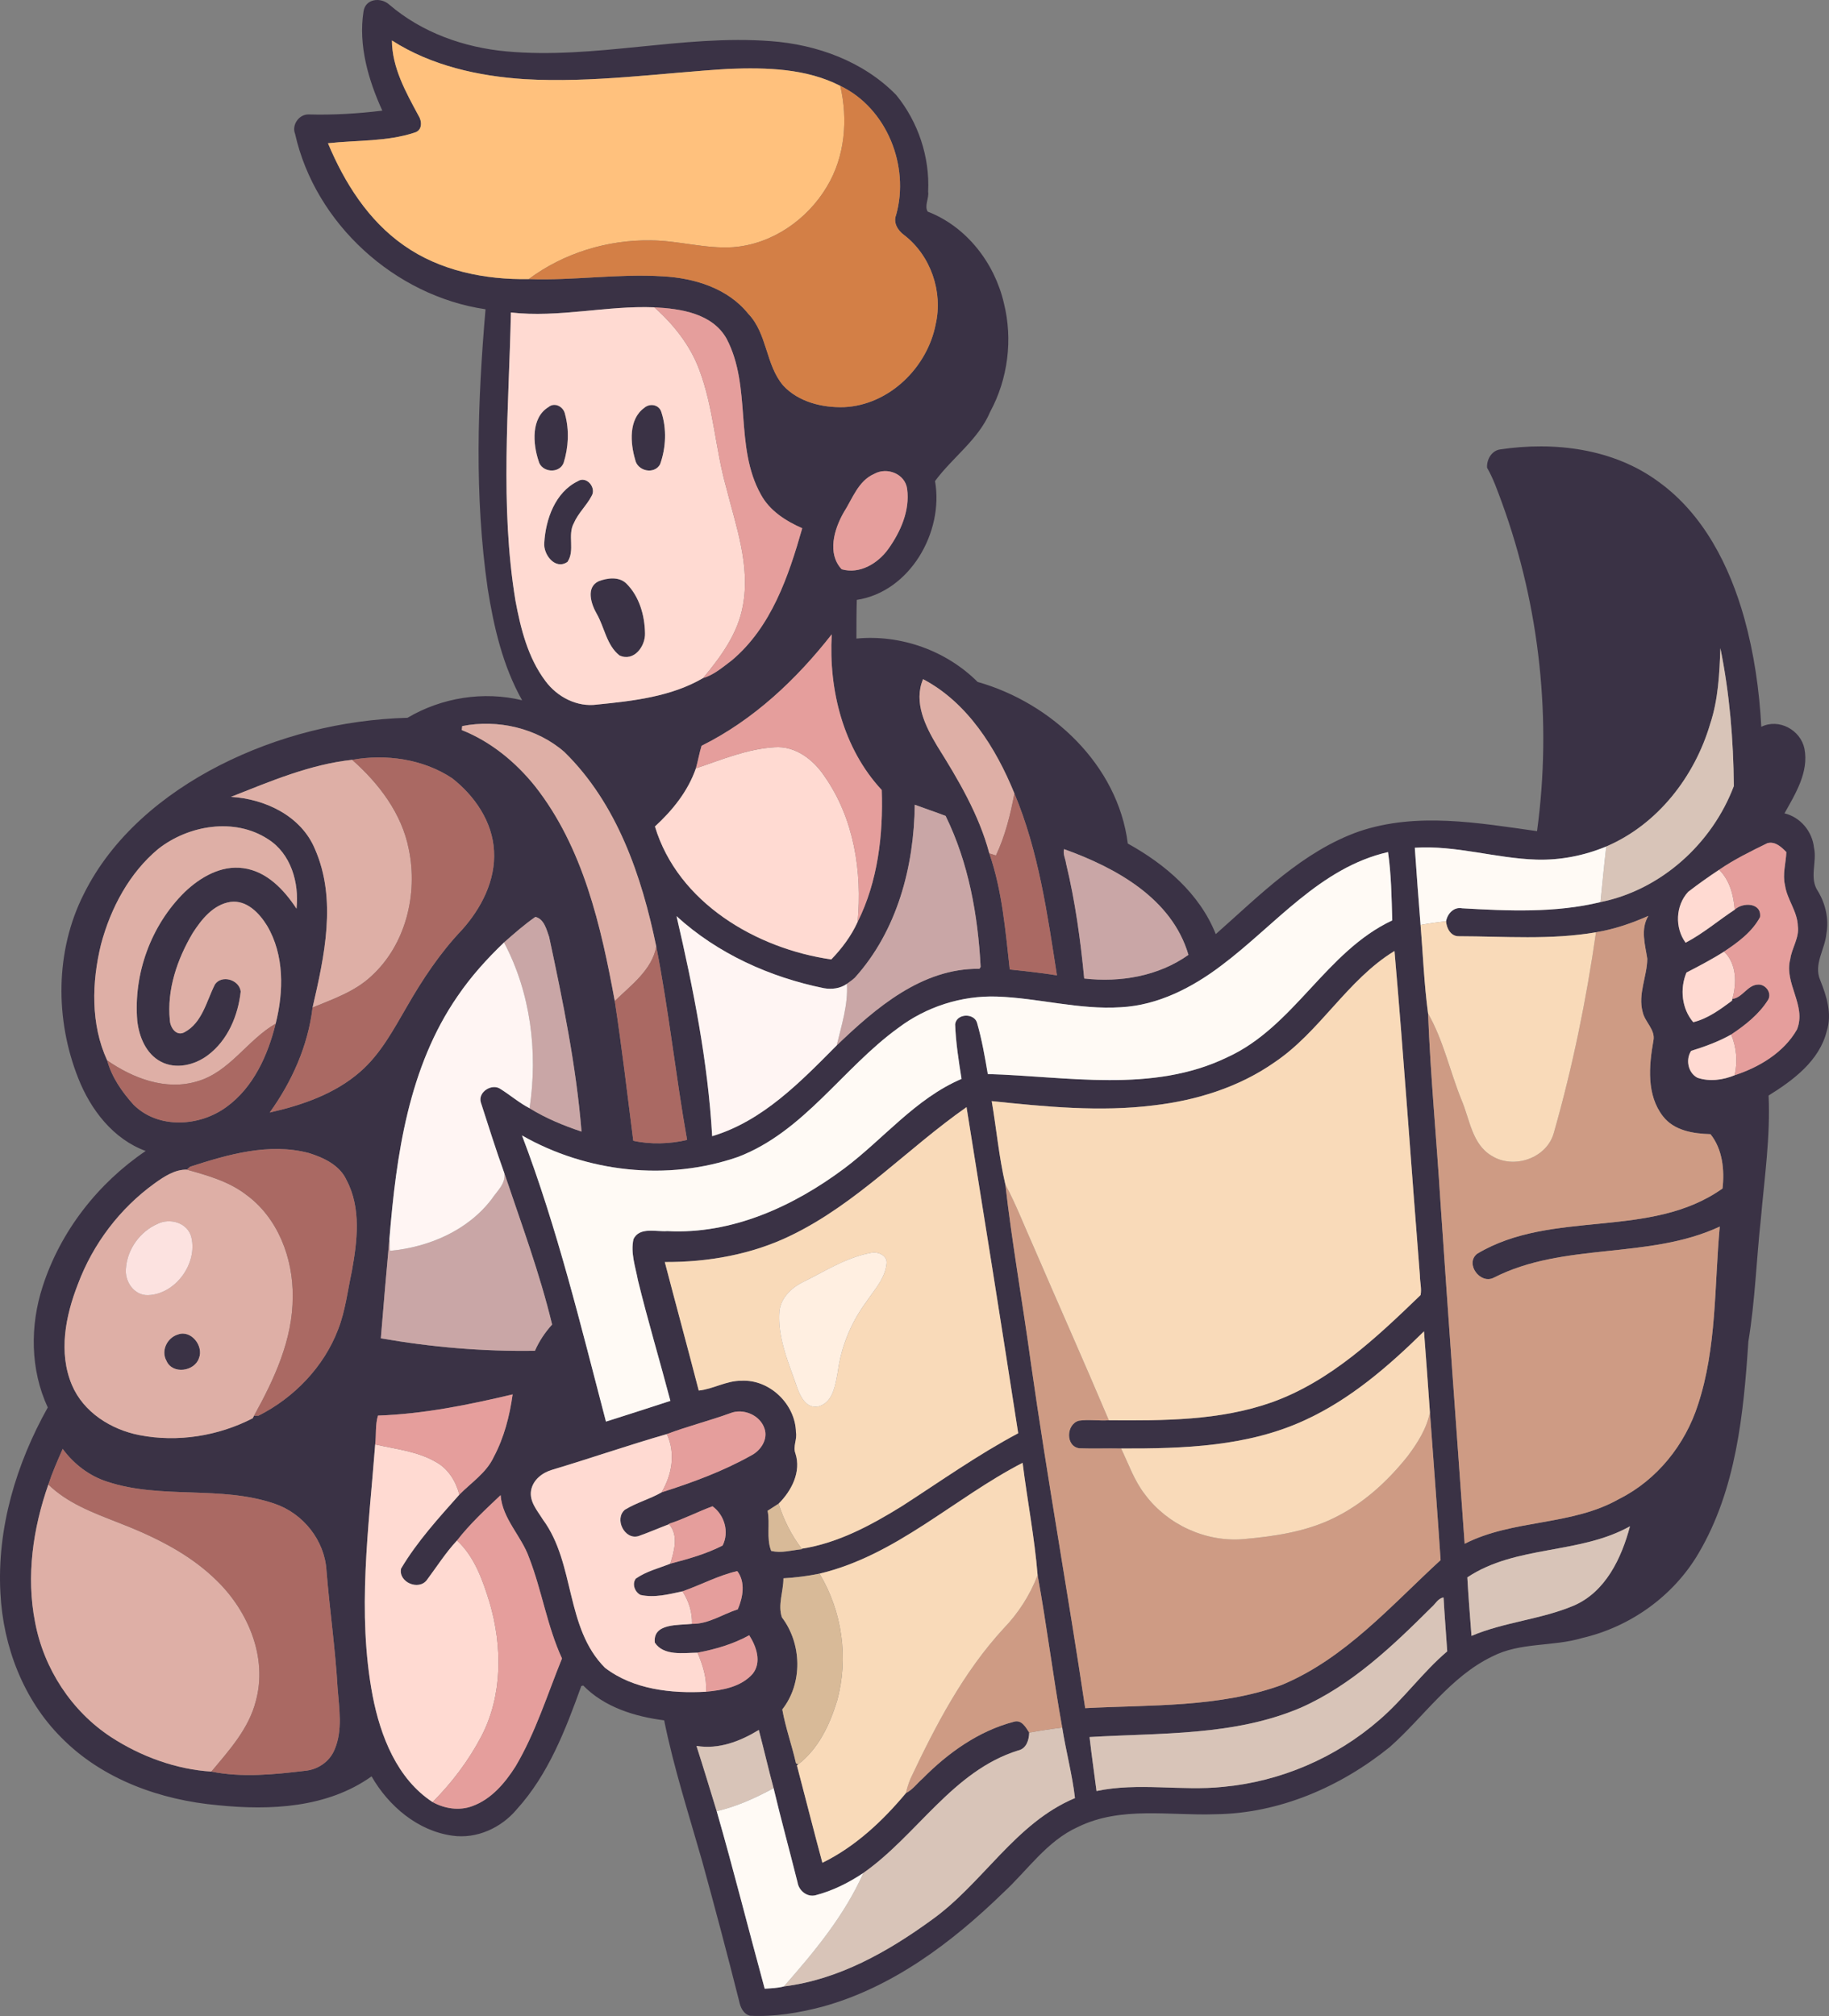
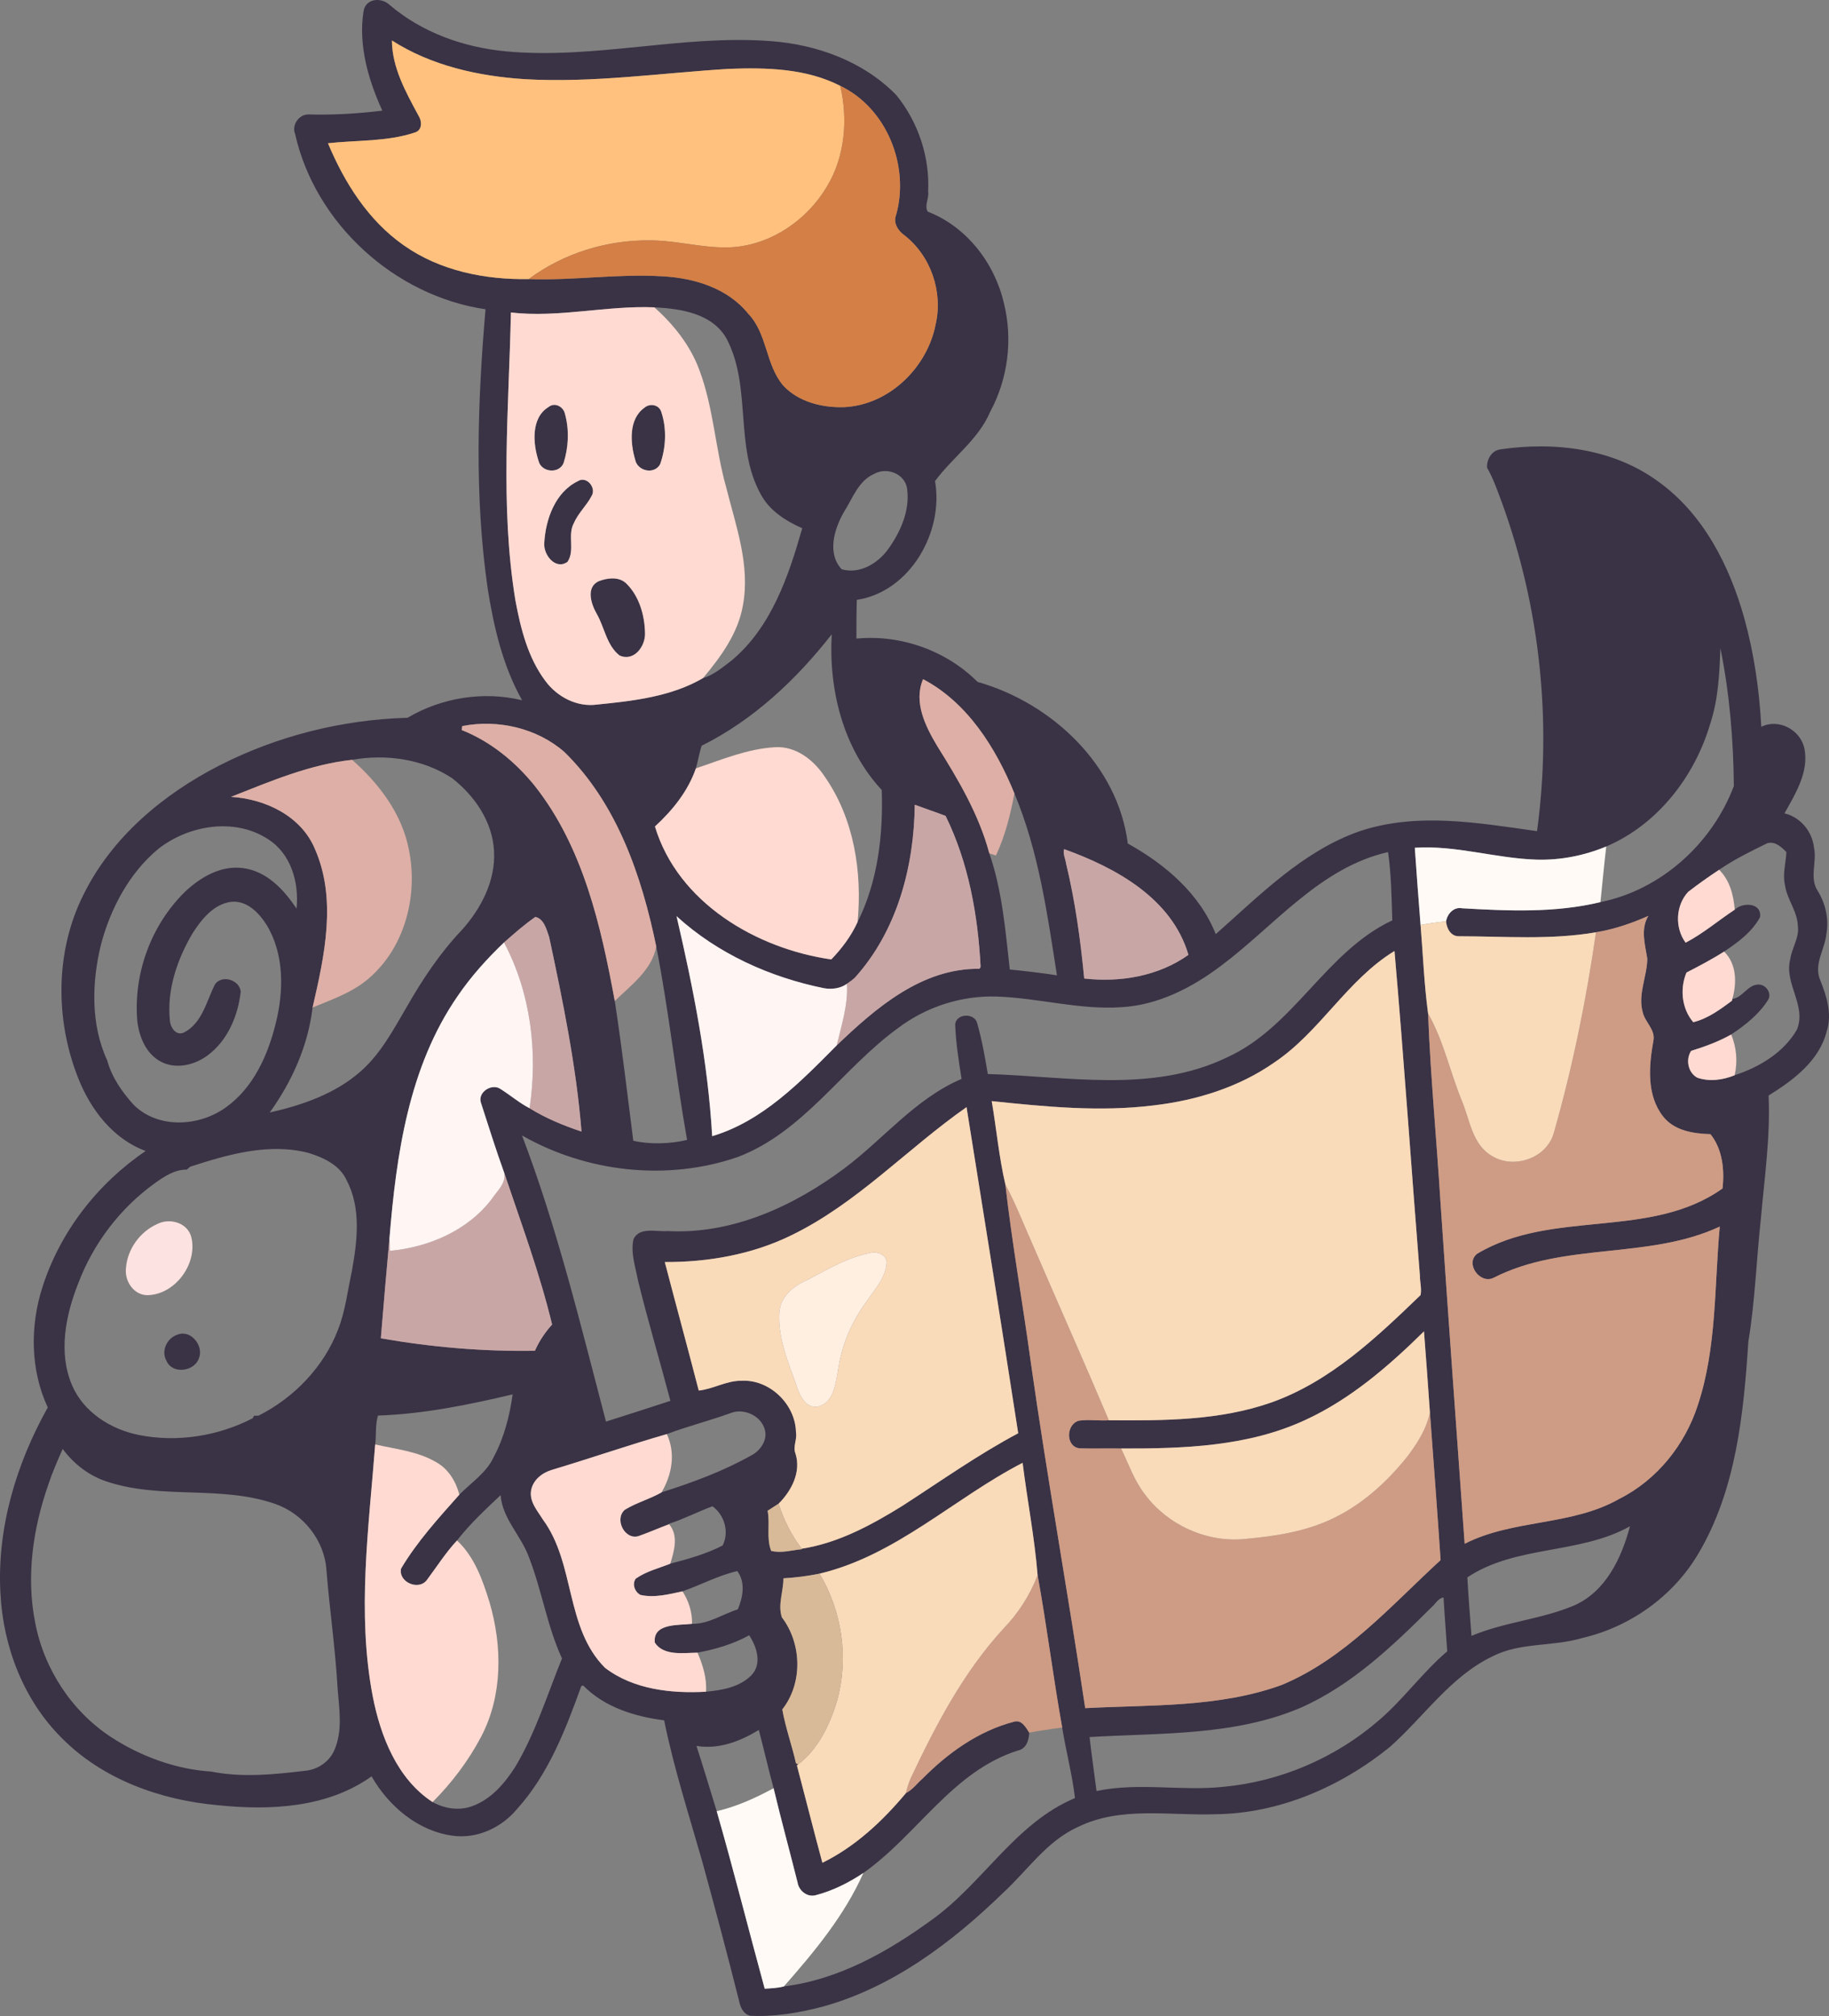
<svg xmlns="http://www.w3.org/2000/svg" width="591.905" height="652.273" viewBox="0 0 443.929 489.205">
  <rect x="0" y="0" width="443.929" height="489.205" fill="#808080" stroke="none" />
  <g fill="#3a3245">
    <path d="M88.225 2.821c.44-3.18 4.21-3.57 6.28-1.68 7.91 6.78 18.12 10.39 28.41 11.33 21.45 1.98 42.71-4.12 64.16-2.49 11.2.82 22.5 4.92 30.45 13.07 5.33 6.53 8.17 15.04 7.75 23.46.26 1.59-.97 3.43-.11 4.84 9.45 3.65 16.25 12.49 18.5 22.23 2.2 8.81.98 18.38-3.34 26.36-2.85 6.76-9.13 11.03-13.38 16.8 2.18 12.35-6.07 26.86-18.99 28.83-.09 3.13-.09 6.26-.09 9.39 10.74-1.03 21.78 2.89 29.42 10.52 17.95 5.08 34.05 20.16 36.45 39.22 9.05 5 17.44 12.14 21.35 21.98 10.68-9.42 21.07-20.09 34.8-24.93 13.99-4.73 28.95-2.06 43.18-.06 3.64-26.74.71-54.35-8.52-79.71-1.08-2.88-2.06-5.81-3.61-8.48-.13-1.94 1.07-4.1 3.1-4.43 13.17-1.98 27.56-.25 38.51 7.83 10.92 7.86 17.27 20.43 20.82 33.11 2.38 8.59 3.66 17.46 4.13 26.36 4.28-2.11 9.52.76 10.47 5.29 1.11 5.7-2.18 10.95-4.84 15.71 3.88.93 6.73 4.39 7.16 8.32.78 3.5-1.23 7.41.98 10.61 1.83 3.06 2.67 6.71 2.04 10.25-.34 3.8-3.17 7.43-1.51 11.3 1.56 3.89 2.93 8.17 1.59 12.36-1.79 7.23-8.16 11.93-14.12 15.64.46 9.99-1 19.93-1.87 29.87-1.09 9.94-1.4 19.96-3.04 29.84-1.16 17.56-2.96 35.9-12.09 51.37-6.07 10.36-16.54 17.84-28.21 20.55-7.15 2.15-15.03.99-21.81 4.46-10.23 4.91-16.64 14.69-24.94 22.02-11.92 9.64-26.82 16.12-42.3 16.29-11.11.4-22.94-2.02-33.35 3.08-7.56 3.4-12.22 10.49-18.14 15.95-12.48 12.12-26.96 23.04-43.99 27.7-5.68 1.48-11.59 2.47-17.47 2.17-1.67-.44-2.37-2.1-2.67-3.62-2.87-11.37-5.87-22.7-8.99-34-3.22-11.31-6.86-22.52-9.19-34.06-7.13-.92-14.5-3.18-19.64-8.45l-.47.11c-3.82 10.6-7.99 21.47-15.68 29.94-3.76 4.5-9.73 7.23-15.62 6.38-8.42-1.16-15.48-7.19-19.61-14.39-10.74 7.66-24.62 8.31-37.3 7-13.92-1.24-28-6.26-37.96-16.37-9.23-9.21-14.16-22.12-14.82-35.03-.88-15.78 3.83-31.45 11.49-45.12-4.26-9.16-4.34-19.85-1.24-29.36 4.3-13.36 13.41-25.04 25.01-32.88-7.91-2.89-13.37-10.03-16.37-17.65-5.65-14.21-5.63-30.89 1.32-44.65 6.87-13.89 19.31-24.27 32.92-31.24 14.11-7.2 29.85-11.13 45.68-11.58 8.29-4.9 18.43-6.52 27.81-4.25-4.68-8.31-6.86-17.73-8.35-27.07-3.25-22.46-2.47-45.28-.53-67.81-22.02-3.24-41.33-20.76-46.22-42.55-.87-2.16.91-4.74 3.22-4.73 5.99.17 12-.19 17.95-.92-3.39-7.42-5.84-15.85-4.57-24.03m13.33 25.2c.91 1.39.99 3.63-.94 4.16-6.75 2.23-14.01 1.8-21.01 2.58 3.99 9.56 9.78 18.75 18.4 24.77 8.75 6.19 19.77 8.39 30.33 8.19 10.85.4 21.69-1.35 32.55-.66 7.66.41 15.77 2.89 20.73 9.08 4.66 4.86 4.18 12.38 8.49 17.43 3.72 4 9.5 5.4 14.79 5.23 10.9-.51 20.19-9.61 22.21-20.12 1.82-7.89-1.22-16.71-7.67-21.65-1.51-1.1-2.69-2.97-1.93-4.87 3.33-11.88-2.26-25.92-13.56-31.33-8.31-4.25-17.92-4.46-27.04-4.12-16.52 1-33.01 3.46-49.59 2.5-11.21-.73-22.63-3.26-32.19-9.39.04 6.61 3.38 12.54 6.43 18.2m22.45 47.81c-.49 23.28-2.7 46.78 1.1 69.91 1.27 6.81 3.02 13.83 7.24 19.47 2.85 3.89 7.7 6.45 12.59 5.76 8.76-.87 18.02-1.92 25.72-6.43 2.63-.76 4.8-2.67 6.97-4.3 9.59-8.06 13.77-20.39 17.09-32.05-4-1.77-7.93-4.25-10.06-8.23-6.46-11.62-2.15-26.03-8.28-37.73-3.44-6.19-11.15-7.33-17.55-7.65-11.64-.47-23.19 2.58-34.82 1.25m88.19 39.16c-3.9 1.69-5.28 6.03-7.41 9.35-2.32 4.05-4.08 9.97-.5 13.8 4.38 1.26 8.78-1.41 11.29-4.88 3-4.18 5.32-9.4 4.6-14.63-.49-3.66-4.9-5.37-7.98-3.64m-41.91 65.98c-.56 1.8-.86 3.67-1.38 5.48-1.92 5.55-5.67 10.19-9.94 14.11 5.59 18.5 24.62 29.66 42.8 32.26 2.58-2.67 4.85-5.7 6.39-9.09 4.92-9.84 6.23-21.15 5.86-32.02-9.36-10.07-12.91-24.29-12.14-37.78-8.6 10.98-19.02 20.8-31.59 27.04m244.81-5.33c-3.77 12.82-12.77 24.45-25.23 29.77-5.34 2.22-11.14 3.36-16.92 3.19-9.91-.3-19.58-3.54-29.55-2.88.42 6.25.91 12.49 1.4 18.74.59 7.16.86 14.35 1.82 21.47.59 15.25 2.07 30.51 3.01 45.76 1.88 27.65 3.88 55.29 5.87 82.93 11.78-6.01 25.94-4.29 37.5-10.88 9.17-4.59 16-13.13 19.12-22.83 4.6-13.94 3.97-28.81 5.3-43.26-17.34 8.08-37.79 3.67-54.91 12.43-3.26 1.62-7-3.46-3.97-5.84 18.21-10.9 42.01-3.37 59.55-15.84.51-4.46.01-9.55-2.93-13.18-4.16-.12-8.81-.83-11.53-4.34-4.02-5.17-3.41-12.26-2.32-18.32.56-2.68-2.09-4.54-2.61-7.01-1.18-4.34 1.07-8.56 1.13-12.89-.53-3.45-1.7-7.17.26-10.41-4.07 1.81-8.31 3.25-12.71 3.98-10.99 1.9-22.19.98-33.28.96-1.97.04-2.98-1.92-3.11-3.62.32-1.84 1.87-3.56 3.91-3.16 11.18.64 22.58 1.16 33.56-1.5 14.76-2.98 27.13-14.25 32.38-28.17-.11-11.22-1.03-22.45-3.27-33.45-.22 6.13-.51 12.43-2.47 18.35m-191.05-10.83c-2.37 5.59.58 11.46 3.44 16.24 5.12 8.17 10.13 16.63 12.64 26.03 3.13 9.06 3.91 18.74 4.96 28.18 3.82.4 7.65.82 11.45 1.42-2.32-14.89-4.45-30.13-10.32-44.14-4.48-11-11.37-22.05-22.17-27.73m-111.86 11.38c-.03.25-.08.73-.11.97 7.02 2.78 13.04 7.73 17.75 13.58 11.73 14.89 16.03 33.92 19.39 52.17 1.73 11.27 3.05 22.6 4.49 33.91 4.08.93 8.97.78 13.06-.2-2.77-15.6-4.43-31.38-7.48-46.93-3.53-17.12-9.51-34.67-22.27-47.18-6.67-5.85-16.18-8.01-24.83-6.32m-26.72 8.19c-10.26 1.11-19.89 5.24-29.41 8.99 8.31.49 17.05 4.63 20.39 12.67 5.36 12.24 2.3 25.98-.58 38.45-1.1 9.26-4.99 17.95-10.4 25.48 7.85-1.78 15.82-4.51 21.97-9.9 4.95-4.31 8.05-10.19 11.31-15.78 3.81-6.64 8.08-13.08 13.37-18.63 4.67-5.21 8.2-11.98 7.79-19.14-.35-7.1-4.69-13.39-10.15-17.66-7.05-4.68-16.05-5.94-24.29-4.48m136.56 10.9c-.16 15.02-4.28 30.59-14.52 41.95-.6.57-1.28 1.03-1.95 1.51-1.61 1.15-3.68 1.39-5.58 1.06-13.13-2.67-25.81-8.39-35.77-17.48 4.08 17.57 7.62 35.35 8.65 53.39 12.27-3.66 21.46-13.2 30.23-22.03 9.51-9.11 20.66-18.75 34.65-18.59l.28-.47c-.66-12.56-2.92-25.26-8.5-36.63-2.48-.95-5.01-1.78-7.49-2.71m-183.6 10.71c-7.04 5.85-11.54 14.34-13.89 23.1-2.28 9.2-2.56 19.52 1.48 28.23 1.09 4.07 3.62 7.68 6.42 10.78 6.02 5.95 16.03 5.3 22.54.51 6.54-4.73 10.06-12.58 11.93-20.21 1.97-7.79 2.13-16.67-2.09-23.78-1.89-3.06-4.93-6.27-8.87-5.76-4.18.64-7.03 4.23-9.18 7.57-3.75 6.33-6.29 13.73-5.54 21.16.1 1.75 1.55 3.98 3.57 2.89 4.31-2.31 5.33-7.57 7.38-11.61 1.68-2.41 5.91-1.12 6.25 1.73-.64 5.86-3.14 11.84-7.97 15.46-3.18 2.4-7.74 3.51-11.41 1.57-3.62-1.9-5.29-6.05-5.73-9.92-.95-11.41 3.33-23.19 11.51-31.23 3.76-3.59 8.82-6.57 14.21-5.81 5.71.75 9.92 5.25 12.93 9.83.68-6.28-1.35-13.38-6.94-16.88-8.1-5.28-19.25-3.39-26.6 2.37m378.84 5.07c-2.57 1.7-5.09 3.48-7.53 5.37-3.05 3.31-3.27 8.7-.61 12.33 4.26-2.23 7.93-5.38 11.93-8.02 1.95-1.86 6.57-1.71 6.14 1.8-1.93 3.62-5.38 6.14-8.73 8.37-2.94 1.88-6.04 3.49-9.13 5.09-1.65 3.91-1.16 8.79 1.65 12.05 3.52-.86 6.51-3.07 9.38-5.2l.11-.45c2.47-.27 3.68-3.44 6.28-3.48 1.78-.09 3.35 2.02 2.41 3.67-2.2 3.53-5.54 6.16-8.97 8.44-3.07 1.74-6.38 2.93-9.73 3.98-1.39 2.11-.76 5.31 1.52 6.52 2.94 1 6.21.56 9.04-.61 5.95-1.93 11.94-5.51 15.12-11.08 2.4-5.84-3.19-11.21-1.62-17.09.37-2.74 2.24-5.18 1.84-8.03-.1-3.58-2.63-6.44-3.12-9.92-.64-2.68.23-5.36.33-8.03-1.2-1.23-2.72-2.68-4.61-2.16-4 1.96-8.02 3.92-11.7 6.45m-158.52-1.55c2.22 9.18 3.51 18.55 4.41 27.94 8.74 1.01 18.04-.57 25.3-5.74-4.01-13.71-17.64-21.15-30.19-25.66-.33 1.16.33 2.31.48 3.46m37.76 24.74c-7.08 5.38-15.43 9.7-24.46 10.17-10.13.66-20.01-2.25-30.09-2.59-8.56-.29-17.17 2.48-23.99 7.65-13.46 9.76-22.85 25.15-38.83 31.26-17.15 5.95-36.74 3.76-52.44-5.21 8.6 22.58 14.26 46.11 20.38 69.44 5.22-1.65 10.43-3.33 15.64-5.03-2.57-9.77-5.48-19.46-7.88-29.28-.61-3.27-1.82-6.62-1.08-9.96 1.45-3.05 5.52-1.74 8.2-1.96 15.69.85 30.64-6 42.96-15.2 9.54-7.15 17.27-16.95 28.47-21.73-.7-4.39-1.39-8.79-1.56-13.24.32-2.73 4.81-2.82 5.37-.19 1.15 4.02 1.86 8.14 2.56 12.25 19.31.56 39.94 4.72 58.09-4.05 16.27-7.39 23.95-25.68 40.08-33.23-.16-5.47-.25-11.32-1.03-16.58-16.52 3.77-27.41 17.75-40.39 27.48m-174.17-5.55c-4.16 3.97-8.03 8.27-11.27 13.03-11.9 17.21-14.89 38.56-16.55 58.93-.73 8.02-1.43 16.06-2.08 24.1 12.34 2.16 24.87 3.23 37.4 3.03 1.03-2.35 2.45-4.47 4.17-6.37-3.01-12.49-7.5-24.56-11.59-36.72-2.05-5.68-3.85-11.45-5.71-17.19-.76-2.54 2.75-4.73 4.82-3.22 2.37 1.49 4.51 3.35 7.01 4.64 3.93 2.44 8.24 4.2 12.61 5.67-1.29-15.95-4.52-31.63-7.86-47.24-.63-1.79-1.23-4.37-3.34-4.86-2.69 1.86-5.15 4.04-7.61 6.2m216.13 2.07c-11.51 7.02-18.06 19.62-29.21 27.08-8.58 5.99-18.85 9.17-29.18 10.38-13.1 1.64-26.31.33-39.37-1.03 1.15 6.73 1.76 13.58 3.31 20.22 1.64 14.46 4.23 28.84 6.19 43.28 3.98 28 9.01 55.84 13.19 83.81 15.95-.85 32.49-.1 47.72-5.64 15.35-6.4 26.54-19.28 38.54-30.29-.79-11.96-1.72-23.9-2.59-35.85-.46-6.56-.93-13.11-1.44-19.66-8.52 8.38-17.74 16.39-28.69 21.45-13.95 6.53-29.7 7.02-44.82 6.98-3.38-.07-6.77.07-10.14-.05-3.43-.47-3.21-5.91-.07-6.71 2.4-.33 4.82.07 7.23-.09 13.25.09 26.88.11 39.53-4.35 14.25-5.09 25.45-15.73 36.13-26.03.31-1.55-.16-3.14-.16-4.7-2.1-26.26-3.88-52.57-6.17-78.8m-146.42 69c-9.51 4.65-20.16 6.53-30.69 6.48 2.71 10.4 5.55 20.77 8.24 31.19 3.44-.34 6.76-2.43 10.37-2.38 6.86-.37 13.11 5.71 13.23 12.52.32 1.71-.78 3.42-.14 5.09 1.46 4.49-.93 9.09-4.08 12.22-.67.43-2 1.29-2.67 1.72.66 3.21-.36 6.61.87 9.73 2.43.63 5.01-.17 7.47-.41l-.06-.11c8.82-1.36 16.86-5.71 24.37-10.36 9.31-6 18.41-12.47 28.18-17.66-4.09-26.4-8.29-52.77-12.54-79.14-14.4 10.07-26.58 23.37-42.55 31.11m-145.89-16.65l-.82.71c-2.88-.07-5.53 1.69-7.81 3.33-8.43 6.07-14.96 14.7-18.6 24.42-3.01 7.68-4.8 16.61-1.48 24.48 2.8 6.65 9.5 10.85 16.39 12.19 9.25 1.81 19.14.23 27.49-4.08l.32-.61 1.11-.03c8.64-4.37 15.86-11.84 19.32-20.95 1.76-4.52 2.3-9.38 3.32-14.09 1.31-7.26 2.32-15.29-1.27-22.09-1.64-3.64-5.54-5.48-9.16-6.6-9.63-2.55-19.62.34-28.81 3.32m45.59 60.39c-.69 2.21-.4 4.68-.68 7-1.56 20.26-4.46 40.83-.62 61.01 1.88 9.73 5.92 20.15 14.55 25.78 2.92 1.61 6.49 2.17 9.67.97 4.59-1.67 7.9-5.59 10.45-9.6 4.88-8.22 7.71-17.41 11.29-26.22-3.6-7.81-4.88-16.47-7.99-24.48-1.87-5.28-6.46-9.36-6.91-15.15-3.69 3.49-7.45 6.97-10.58 11-2.74 2.93-4.89 6.34-7.29 9.55-1.95 2.71-6.99.6-6.29-2.73 3.9-6.56 9.1-12.25 14.15-17.94 2.88-2.93 6.56-5.29 8.34-9.13 2.51-4.7 3.86-9.95 4.59-15.2-10.74 2.54-21.62 4.76-32.68 5.14m85.48-.57c-5.07 1.84-10.33 3.16-15.37 5.06-9.34 2.69-18.54 5.88-27.86 8.67-2.36.7-4.59 2.4-5.08 4.94-.5 2.76 1.51 4.96 2.85 7.13 7.91 10.74 5.36 26.21 15.06 35.96 6.86 5.29 16.14 6.29 24.53 5.82 4.02-.36 8.53-1.16 11.33-4.34 2.25-2.81.9-6.66-.84-9.36-3.89 2.15-8.19 3.4-12.54 4.22-3.43.04-8.21.85-10.37-2.43-.54-4.79 5.85-4.18 9.03-4.56 4.02.07 7.41-2.35 11.11-3.52 1.24-2.89 1.92-6.57-.12-9.28-4.51 1.01-8.86 3.36-13.3 4.91-3.33.71-6.79 1.63-10.2.87-1.37-.69-2.12-2.66-1.13-3.96 2.52-1.77 5.54-2.49 8.36-3.62 4.32-1.13 8.7-2.35 12.7-4.4 1.67-3.27.46-7.42-2.45-9.53-3.57 1.32-6.97 3.1-10.6 4.26l.06.09c-2.49.94-4.92 2.01-7.43 2.89-3.37 1-5.94-4.2-3.28-6.41 2.8-1.72 6.1-2.59 8.89-4.21 7.46-2.37 14.95-5.12 21.81-8.98 2.26-1.17 4.07-3.89 3.18-6.48-1.06-3.3-5.18-5.03-8.34-3.74m-162.01 8.66c-1.25 2.84-2.51 5.69-3.48 8.64-3.73 10.64-5.42 22.25-3.22 33.4 2.11 11.27 8.84 21.61 18.46 27.9 7.22 4.7 15.77 7.83 24.32 8.36 7.43 1.49 15.16.72 22.64-.18 3.09-.24 6-2.15 7.22-5.04 2.1-4.77 1.15-10.08.78-15.08-.54-9.51-1.92-18.95-2.69-28.44-.42-7.34-5.65-13.9-12.56-16.25-13.12-4.52-27.51-1.01-40.67-5.36-4.36-1.4-8.1-4.28-10.8-7.95m183.69 30.27c-2.89.58-5.81.96-8.75 1.13.01 3.14-1.42 6.44-.37 9.48 4.85 6.39 5.09 15.96.09 22.34.78 4.41 2.34 8.7 3.33 13.09l.55.22-.33.28c2.07 7.87 4.06 15.77 6.18 23.62 7.98-3.9 14.64-10.15 20.28-16.91 1.63-.82 2.7-2.36 4.05-3.53 6.16-6.23 13.57-11.54 22.14-13.78 1.89-.58 2.89 1.33 3.73 2.63-.05 1.8-.68 3.91-2.7 4.34-15.9 4.98-24.49 20.54-37.54 29.71-3.56 2.38-7.43 4.33-11.59 5.41-2.08.55-4.09-1.11-4.4-3.13-1.91-7.62-3.99-15.2-5.81-22.84-1.27-4.69-2.35-9.43-3.59-14.13-4.5 2.75-9.76 4.78-15.13 3.87 1.69 5.26 3.29 10.55 4.91 15.84 4.11 14.3 7.73 28.73 11.65 43.08 1.56-.11 3.14-.14 4.66-.56 13.24-1.62 25.27-8.42 35.9-16.16 12.42-8.87 20.28-23.49 34.75-29.54-.66-5.73-2.2-11.39-3.1-17.11-2.21-12.29-3.74-24.75-5.97-36.99-.73-9.09-2.51-18.17-3.64-27.26-16.63 8.57-30.67 22.48-49.3 26.9m157.24.9c.26 4.74.66 9.47 1.01 14.2 7.97-3.37 16.8-3.98 24.77-7.32 7.78-3.33 11.65-11.56 13.7-19.28-12.26 6.87-27.65 4.53-39.48 12.4m-8.71 7.27c-9.44 9.41-19.37 18.89-31.72 24.36-16.14 6.89-34.09 6.09-51.26 7.12.49 4.37 1.13 8.73 1.69 13.1 10.16-2.15 20.55.06 30.79-1.02 13.88-1.29 27.28-7.05 37.79-16.18 5.97-5.11 10.55-11.61 16.54-16.7-.28-4.36-.65-8.71-.89-13.07-1.36.19-1.97 1.59-2.94 2.39z" />
    <path d="M133.115 98.791c1.55-1.29 3.69-.08 4.03 1.72 1.05 3.85.85 8.07-.36 11.86-1.11 2.7-5.42 2.26-6.07-.54-1.38-4.14-1.86-10.44 2.4-13.04zM156.355 98.991c1.36-1.22 3.63-.82 4.17 1.02 1.33 4.05 1.12 8.66-.31 12.66-1.44 2.57-5.51 1.65-6.05-1.13-1.19-4.03-1.62-9.79 2.19-12.55zM140.195 116.801c2.15-1.45 4.63 1.56 3.39 3.56-1.21 2.33-3.25 4.14-4.3 6.58-1.61 2.91.35 6.61-1.55 9.41-2.96 2.07-5.91-1.8-5.63-4.64.33-5.69 2.65-12.25 8.09-14.91zM145.315 141.041c2.11-.81 4.9-1.18 6.69.54 3.15 3.09 4.47 7.73 4.55 12.04.13 3.2-2.7 7.05-6.2 5.43-3.14-2.48-3.62-6.8-5.53-10.12-1.35-2.33-2.68-6.42.49-7.89zM43.205 323.831c3.18-1.18 6.28 2.8 5.09 5.74-1.06 3.24-6.41 4.01-7.87.69-1.43-2.48.15-5.66 2.78-6.43z" />
  </g>
  <path fill="#ffc17d" d="M101.555 28.021c-3.05-5.66-6.39-11.59-6.43-18.2 9.56 6.13 20.98 8.66 32.19 9.39 16.58.96 33.07-1.5 49.59-2.5 9.12-.34 18.73-.13 27.04 4.12 1.91 8.17 1.15 17.21-3.25 24.47-4.77 8.03-13.35 13.98-22.77 14.68-6.71.44-13.26-1.61-19.95-1.65-10.53-.17-21.17 3.08-29.64 9.39-10.56.2-21.58-2-30.33-8.19-8.62-6.02-14.41-15.21-18.4-24.77 7-.78 14.26-.35 21.01-2.58 1.93-.53 1.85-2.77.94-4.16z" />
  <path fill="#d37f46" d="M203.945 20.831c11.3 5.41 16.89 19.45 13.56 31.33-.76 1.9.42 3.77 1.93 4.87 6.45 4.94 9.49 13.76 7.67 21.65-2.02 10.51-11.31 19.61-22.21 20.12-5.29.17-11.07-1.23-14.79-5.23-4.31-5.05-3.83-12.57-8.49-17.43-4.96-6.19-13.07-8.67-20.73-9.08-10.86-.69-21.7 1.06-32.55.66 8.47-6.31 19.11-9.56 29.64-9.39 6.69.04 13.24 2.09 19.95 1.65 9.42-.7 18-6.65 22.77-14.68 4.4-7.26 5.16-16.3 3.25-24.47z" />
  <g fill="#ffdad2">
    <path d="M124.005 75.831c11.63 1.33 23.18-1.72 34.82-1.25 4.68 4.17 8.7 9.22 10.9 15.15 3.47 9.19 3.88 19.15 6.54 28.56 2.34 9.33 5.87 18.87 4.05 28.63-1.18 6.79-5.36 12.45-9.66 17.62-7.7 4.51-16.96 5.56-25.72 6.43-4.89.69-9.74-1.87-12.59-5.76-4.22-5.64-5.97-12.66-7.24-19.47-3.8-23.13-1.59-46.63-1.1-69.91m9.11 22.96c-4.26 2.6-3.78 8.9-2.4 13.04.65 2.8 4.96 3.24 6.07.54 1.21-3.79 1.41-8.01.36-11.86-.34-1.8-2.48-3.01-4.03-1.72m23.24.2c-3.81 2.76-3.38 8.52-2.19 12.55.54 2.78 4.61 3.7 6.05 1.13 1.43-4 1.64-8.61.31-12.66-.54-1.84-2.81-2.24-4.17-1.02m-16.16 17.81c-5.44 2.66-7.76 9.22-8.09 14.91-.28 2.84 2.67 6.71 5.63 4.64 1.9-2.8-.06-6.5 1.55-9.41 1.05-2.44 3.09-4.25 4.3-6.58 1.24-2-1.24-5.01-3.39-3.56m5.12 24.24c-3.17 1.47-1.84 5.56-.49 7.89 1.91 3.32 2.39 7.64 5.53 10.12 3.5 1.62 6.33-2.23 6.2-5.43-.08-4.31-1.4-8.95-4.55-12.04-1.79-1.72-4.58-1.35-6.69-.54zM168.905 186.451c6.23-2.09 12.45-4.73 19.09-5.12 5.09-.38 9.49 3.06 12.16 7.1 7.13 10.2 9.14 23.1 8 35.3-1.54 3.39-3.81 6.42-6.39 9.09-18.18-2.6-37.21-13.76-42.8-32.26 4.27-3.92 8.02-8.56 9.94-14.11zM409.735 216.431c2.44-1.89 4.96-3.67 7.53-5.37 2.59 2.57 3.49 6.15 3.79 9.68-4 2.64-7.67 5.79-11.93 8.02-2.66-3.63-2.44-9.02.61-12.33zM409.335 236.001c3.09-1.6 6.19-3.21 9.13-5.09 3.06 2.99 3.11 7.62 2.01 11.49l-.11.45c-2.87 2.13-5.86 4.34-9.38 5.2-2.81-3.26-3.3-8.14-1.65-12.05zM410.465 255.011c3.35-1.05 6.66-2.24 9.73-3.98 1.28 3.16 1.6 6.56.83 9.89-2.83 1.17-6.1 1.61-9.04.61-2.28-1.21-2.91-4.41-1.52-6.52zM133.995 356.671c9.32-2.79 18.52-5.98 27.86-8.67 2.17 4.68 1.25 9.82-1.28 14.14-2.79 1.62-6.09 2.49-8.89 4.21-2.66 2.21-.09 7.41 3.28 6.41 2.51-.88 4.94-1.95 7.43-2.89 2.36 2.73 1.24 6.5.29 9.58-2.82 1.13-5.84 1.85-8.36 3.62-.99 1.3-.24 3.27 1.13 3.96 3.41.76 6.87-.16 10.2-.87 1.52 2.37 2.38 5.05 2.31 7.89-3.18.38-9.57-.23-9.03 4.56 2.16 3.28 6.94 2.47 10.37 2.43 1.27 3.01 2.29 6.17 2.05 9.48-8.39.47-17.67-.53-24.53-5.82-9.7-9.75-7.15-25.22-15.06-35.96-1.34-2.17-3.35-4.37-2.85-7.13.49-2.54 2.72-4.24 5.08-4.94zM91.065 350.511c4.99 1.15 10.26 1.65 14.76 4.28 2.99 1.64 4.83 4.68 5.67 7.91-5.05 5.69-10.25 11.38-14.15 17.94-.7 3.33 4.34 5.44 6.29 2.73 2.4-3.21 4.55-6.62 7.29-9.55 4.26 3.96 6.22 9.6 7.9 15.02 3.11 10.61 3.2 22.58-2.02 32.55-3.08 5.86-7.13 11.22-11.81 15.91-8.63-5.63-12.67-16.05-14.55-25.78-3.84-20.18-.94-40.75.62-61.01z" />
  </g>
  <g fill="#e59e9c">
-     <path d="M158.825 74.581c6.4.32 14.11 1.46 17.55 7.65 6.13 11.7 1.82 26.11 8.28 37.73 2.13 3.98 6.06 6.46 10.06 8.23-3.32 11.66-7.5 23.99-17.09 32.05-2.17 1.63-4.34 3.54-6.97 4.3 4.3-5.17 8.48-10.83 9.66-17.62 1.82-9.76-1.71-19.3-4.05-28.63-2.66-9.41-3.07-19.37-6.54-28.56-2.2-5.93-6.22-10.98-10.9-15.15zM212.195 114.991c3.08-1.73 7.49-.02 7.98 3.64.72 5.23-1.6 10.45-4.6 14.63-2.51 3.47-6.91 6.14-11.29 4.88-3.58-3.83-1.82-9.75.5-13.8 2.13-3.32 3.51-7.66 7.41-9.35zM170.285 180.971c12.57-6.24 22.99-16.06 31.59-27.04-.77 13.49 2.78 27.71 12.14 37.78.37 10.87-.94 22.18-5.86 32.02 1.14-12.2-.87-25.1-8-35.3-2.67-4.04-7.07-7.48-12.16-7.1-6.64.39-12.86 3.03-19.09 5.12.52-1.81.82-3.68 1.38-5.48zM417.265 211.061c3.68-2.53 7.7-4.49 11.7-6.45 1.89-.52 3.41.93 4.61 2.16-.1 2.67-.97 5.35-.33 8.03.49 3.48 3.02 6.34 3.12 9.92.4 2.85-1.47 5.29-1.84 8.03-1.57 5.88 4.02 11.25 1.62 17.09-3.18 5.57-9.17 9.15-15.12 11.08.77-3.33.45-6.73-.83-9.89 3.43-2.28 6.77-4.91 8.97-8.44.94-1.65-.63-3.76-2.41-3.67-2.6.04-3.81 3.21-6.28 3.48 1.1-3.87 1.05-8.5-2.01-11.49 3.35-2.23 6.8-4.75 8.73-8.37.43-3.51-4.19-3.66-6.14-1.8-.3-3.53-1.2-7.11-3.79-9.68zM91.745 343.511c11.06-.38 21.94-2.6 32.68-5.14-.73 5.25-2.08 10.5-4.59 15.2-1.78 3.84-5.46 6.2-8.34 9.13-.84-3.23-2.68-6.27-5.67-7.91-4.5-2.63-9.77-3.13-14.76-4.28.28-2.32-.01-4.79.68-7zM177.225 342.941c3.16-1.29 7.28.44 8.34 3.74.89 2.59-.92 5.31-3.18 6.48-6.86 3.86-14.35 6.61-21.81 8.98 2.53-4.32 3.45-9.46 1.28-14.14 5.04-1.9 10.3-3.22 15.37-5.06zM110.925 373.821c3.13-4.03 6.89-7.51 10.58-11 .45 5.79 5.04 9.87 6.91 15.15 3.11 8.01 4.39 16.67 7.99 24.48-3.58 8.81-6.41 18-11.29 26.22-2.55 4.01-5.86 7.93-10.45 9.6-3.18 1.2-6.75.64-9.67-.97 4.68-4.69 8.73-10.05 11.81-15.91 5.22-9.97 5.13-21.94 2.02-32.55-1.68-5.42-3.64-11.06-7.9-15.02zM162.335 369.781c3.63-1.16 7.03-2.94 10.6-4.26 2.91 2.11 4.12 6.26 2.45 9.53-4 2.05-8.38 3.27-12.7 4.4.95-3.08 2.07-6.85-.29-9.58zM165.655 386.161c4.44-1.55 8.79-3.9 13.3-4.91 2.04 2.71 1.36 6.39.12 9.28-3.7 1.17-7.09 3.59-11.11 3.52.07-2.84-.79-5.52-2.31-7.89zM169.305 401.041c4.35-.82 8.65-2.07 12.54-4.22 1.74 2.7 3.09 6.55.84 9.36-2.8 3.18-7.31 3.98-11.33 4.34.24-3.31-.78-6.47-2.05-9.48z" />
-   </g>
+     </g>
  <g fill="#d8c4b8">
-     <path d="M415.095 175.641c1.96-5.92 2.25-12.22 2.47-18.35 2.24 11 3.16 22.23 3.27 33.45-5.25 13.92-17.62 25.19-32.38 28.17.47-4.5.88-9.01 1.41-13.5 12.46-5.32 21.46-16.95 25.23-29.77zM356.145 382.771c11.83-7.87 27.22-5.53 39.48-12.4-2.05 7.72-5.92 15.95-13.7 19.28-7.97 3.34-16.8 3.95-24.77 7.32-.35-4.73-.75-9.46-1.01-14.2zM347.435 390.041c.97-.8 1.58-2.2 2.94-2.39.24 4.36.61 8.71.89 13.07-5.99 5.09-10.57 11.59-16.54 16.7-10.51 9.13-23.91 14.89-37.79 16.18-10.24 1.08-20.63-1.13-30.79 1.02-.56-4.37-1.2-8.73-1.69-13.1 17.17-1.03 35.12-.23 51.26-7.12 12.35-5.47 22.28-14.95 31.72-24.36zM249.805 420.441c2.66-.48 5.33-.89 8.01-1.22.9 5.72 2.44 11.38 3.1 17.11-14.47 6.05-22.33 20.67-34.75 29.54-10.63 7.74-22.66 14.54-35.9 16.16 7.41-8.42 14.7-17.2 19.3-27.54 13.05-9.17 21.64-24.73 37.54-29.71 2.02-.43 2.65-2.54 2.7-4.34zM169.045 423.671c5.37.91 10.63-1.12 15.13-3.87 1.24 4.7 2.32 9.44 3.59 14.13-4.38 2.37-8.94 4.45-13.81 5.58-1.62-5.29-3.22-10.58-4.91-15.84z" />
-   </g>
+     </g>
  <g fill="#deafa6">
    <path d="M224.045 164.811c10.8 5.68 17.69 16.73 22.17 27.73-.97 5.15-2.24 10.3-4.49 15.06l-1.6-.52c-2.51-9.4-7.52-17.86-12.64-26.03-2.86-4.78-5.81-10.65-3.44-16.24zM112.185 176.191c8.65-1.69 18.16.47 24.83 6.32 12.76 12.51 18.74 30.06 22.27 47.18-1.01 5.66-6.15 9.4-10.07 13.22-3.36-18.25-7.66-37.28-19.39-52.17-4.71-5.85-10.73-10.8-17.75-13.58.03-.24.08-.72.11-.97zM56.055 193.371c9.52-3.75 19.15-7.88 29.41-8.99 6.5 5.73 12.07 13.04 13.76 21.71 2.25 10.85-.74 23.15-9.07 30.76-4.01 3.77-9.3 5.58-14.29 7.64 2.88-12.47 5.94-26.21.58-38.45-3.34-8.04-12.08-12.18-20.39-12.67z" />
-     <path d="M38.425 205.991c7.35-5.76 18.5-7.65 26.6-2.37 5.59 3.5 7.62 10.6 6.94 16.88-3.01-4.58-7.22-9.08-12.93-9.83-5.39-.76-10.45 2.22-14.21 5.81-8.18 8.04-12.46 19.82-11.51 31.23.44 3.87 2.11 8.02 5.73 9.92 3.67 1.94 8.23.83 11.41-1.57 4.83-3.62 7.33-9.6 7.97-15.46-.34-2.85-4.57-4.14-6.25-1.73-2.05 4.04-3.07 9.3-7.38 11.61-2.02 1.09-3.47-1.14-3.57-2.89-.75-7.43 1.79-14.83 5.54-21.16 2.15-3.34 5-6.93 9.18-7.57 3.94-.51 6.98 2.7 8.87 5.76 4.22 7.11 4.06 15.99 2.09 23.78-6.91 3.98-11.18 11.8-19.13 14.03-7.6 2.26-15.52-.78-21.76-5.11-4.04-8.71-3.76-19.03-1.48-28.23 2.35-8.76 6.85-17.25 13.89-23.1zM37.525 287.161c2.28-1.64 4.93-3.4 7.81-3.33 5.02 1.4 10.18 2.84 14.38 6.06 7.72 5.6 11.43 15.4 11.33 24.72.04 10.4-4.47 20.04-9.4 28.95l-.32.61c-8.35 4.31-18.24 5.89-27.49 4.08-6.89-1.34-13.59-5.54-16.39-12.19-3.32-7.87-1.53-16.8 1.48-24.48 3.64-9.72 10.17-18.35 18.6-24.42m.7 9.84c-4.2 1.83-7.29 6.08-7.65 10.66-.41 3.21 1.92 6.74 5.38 6.63 6.64-.25 12.03-7.64 10.49-14.05-.88-3.52-5.19-4.77-8.22-3.24m4.98 26.83c-2.63.77-4.21 3.95-2.78 6.43 1.46 3.32 6.81 2.55 7.87-.69 1.19-2.94-1.91-6.92-5.09-5.74zM8.515 393.641c-2.2-11.15-.51-22.76 3.22-33.4 4.6 4.49 10.72 6.79 16.59 9.09 8.87 3.42 17.72 7.64 24.51 14.45 7.45 7.37 12.13 18.51 9.27 28.96-1.7 6.74-6.47 11.98-10.81 17.16-8.55-.53-17.1-3.66-24.32-8.36-9.62-6.29-16.35-16.63-18.46-27.9z" />
  </g>
  <g fill="#aa6963">
-     <path d="M85.465 184.381c8.24-1.46 17.24-.2 24.29 4.48 5.46 4.27 9.8 10.56 10.15 17.66.41 7.16-3.12 13.93-7.79 19.14-5.29 5.55-9.56 11.99-13.37 18.63-3.26 5.59-6.36 11.47-11.31 15.78-6.15 5.39-14.12 8.12-21.97 9.9 5.41-7.53 9.3-16.22 10.4-25.48 4.99-2.06 10.28-3.87 14.29-7.64 8.33-7.61 11.32-19.91 9.07-30.76-1.69-8.67-7.26-15.98-13.76-21.71zM246.215 192.541c5.87 14.01 8 29.25 10.32 44.14-3.8-.6-7.63-1.02-11.45-1.42-1.05-9.44-1.83-19.12-4.96-28.18l1.6.52c2.25-4.76 3.52-9.91 4.49-15.06zM159.285 229.691c3.05 15.55 4.71 31.33 7.48 46.93-4.09.98-8.98 1.13-13.06.2-1.44-11.31-2.76-22.64-4.49-33.91 3.92-3.82 9.06-7.56 10.07-13.22zM47.775 262.431c7.95-2.23 12.22-10.05 19.13-14.03-1.87 7.63-5.39 15.48-11.93 20.21-6.51 4.79-16.52 5.44-22.54-.51-2.8-3.1-5.33-6.71-6.42-10.78 6.24 4.33 14.16 7.37 21.76 5.11zM46.155 283.121c9.19-2.98 19.18-5.87 28.81-3.32 3.62 1.12 7.52 2.96 9.16 6.6 3.59 6.8 2.58 14.83 1.27 22.09-1.02 4.71-1.56 9.57-3.32 14.09-3.46 9.11-10.68 16.58-19.32 20.95l-1.11.03c4.93-8.91 9.44-18.55 9.4-28.95.1-9.32-3.61-19.12-11.33-24.72-4.2-3.22-9.36-4.66-14.38-6.06zM15.215 351.601c2.7 3.67 6.44 6.55 10.8 7.95 13.16 4.35 27.55.84 40.67 5.36 6.91 2.35 12.14 8.91 12.56 16.25.77 9.49 2.15 18.93 2.69 28.44.37 5 1.32 10.31-.78 15.08-1.22 2.89-4.13 4.8-7.22 5.04-7.48.9-15.21 1.67-22.64.18 4.34-5.18 9.11-10.42 10.81-17.16 2.86-10.45-1.82-21.59-9.27-28.96-6.79-6.81-15.64-11.03-24.51-14.45-5.87-2.3-11.99-4.6-16.59-9.09.97-2.95 2.23-5.8 3.48-8.64z" />
-   </g>
+     </g>
  <g fill="#c9a6a6">
    <path d="M222.025 195.281c2.48.93 5.01 1.76 7.49 2.71 5.58 11.37 7.84 24.07 8.5 36.63l-.28.47c-13.99-.16-25.14 9.48-34.65 18.59 1.16-4.89 2.79-9.85 2.47-14.94.67-.48 1.35-.94 1.95-1.51 10.24-11.36 14.36-26.93 14.52-41.95zM258.745 209.511c-.15-1.15-.81-2.3-.48-3.46 12.55 4.51 26.18 11.95 30.19 25.66-7.26 5.17-16.56 6.75-25.3 5.74-.9-9.39-2.19-18.76-4.41-27.94zM122.335 228.701c2.46-2.16 4.92-4.34 7.61-6.2 2.11.49 2.71 3.07 3.34 4.86 3.34 15.61 6.57 31.29 7.86 47.24-4.37-1.47-8.68-3.23-12.61-5.67 2.05-13.6.29-28-6.2-40.23zM122.415 284.701c4.09 12.16 8.58 24.23 11.59 36.72-1.72 1.9-3.14 4.02-4.17 6.37-12.53.2-25.06-.87-37.4-3.03.65-8.04 1.35-16.08 2.08-24.1l.16 2.87c9.38-.88 18.81-4.89 24.64-12.52 1.28-1.94 3.49-3.76 3.1-6.31z" />
  </g>
  <g fill="#fffaf5">
-     <path d="M343.395 205.721c9.97-.66 19.64 2.58 29.55 2.88 5.78.17 11.58-.97 16.92-3.19-.53 4.49-.94 9-1.41 13.5-10.98 2.66-22.38 2.14-33.56 1.5-2.04-.4-3.59 1.32-3.91 3.16-2.08.22-4.14.51-6.19.89-.49-6.25-.98-12.49-1.4-18.74zM296.505 234.251c12.98-9.73 23.87-23.71 40.39-27.48.78 5.26.87 11.11 1.03 16.58-16.13 7.55-23.81 25.84-40.08 33.23-18.15 8.77-38.78 4.61-58.09 4.05-.7-4.11-1.41-8.23-2.56-12.25-.56-2.63-5.05-2.54-5.37.19.17 4.45.86 8.85 1.56 13.24-11.2 4.78-18.93 14.58-28.47 21.73-12.32 9.2-27.27 16.05-42.96 15.2-2.68.22-6.75-1.09-8.2 1.96-.74 3.34.47 6.69 1.08 9.96 2.4 9.82 5.31 19.51 7.88 29.28-5.21 1.7-10.42 3.38-15.64 5.03-6.12-23.33-11.78-46.86-20.38-69.44 15.7 8.97 35.29 11.16 52.44 5.21 15.98-6.11 25.37-21.5 38.83-31.26 6.82-5.17 15.43-7.94 23.99-7.65 10.08.34 19.96 3.25 30.09 2.59 9.03-.47 17.38-4.79 24.46-10.17zM173.955 439.511c4.87-1.13 9.43-3.21 13.81-5.58 1.82 7.64 3.9 15.22 5.81 22.84.31 2.02 2.32 3.68 4.4 3.13 4.16-1.08 8.03-3.03 11.59-5.41-4.6 10.34-11.89 19.12-19.3 27.54-1.52.42-3.1.45-4.66.56-3.92-14.35-7.54-28.78-11.65-43.08z" />
+     <path d="M343.395 205.721c9.97-.66 19.64 2.58 29.55 2.88 5.78.17 11.58-.97 16.92-3.19-.53 4.49-.94 9-1.41 13.5-10.98 2.66-22.38 2.14-33.56 1.5-2.04-.4-3.59 1.32-3.91 3.16-2.08.22-4.14.51-6.19.89-.49-6.25-.98-12.49-1.4-18.74zM296.505 234.251zM173.955 439.511c4.87-1.13 9.43-3.21 13.81-5.58 1.82 7.64 3.9 15.22 5.81 22.84.31 2.02 2.32 3.68 4.4 3.13 4.16-1.08 8.03-3.03 11.59-5.41-4.6 10.34-11.89 19.12-19.3 27.54-1.52.42-3.1.45-4.66.56-3.92-14.35-7.54-28.78-11.65-43.08z" />
  </g>
  <g fill="#fff5f3">
    <path d="M164.205 222.321c9.96 9.09 22.64 14.81 35.77 17.48 1.9.33 3.97.09 5.58-1.06.32 5.09-1.31 10.05-2.47 14.94-8.77 8.83-17.96 18.37-30.23 22.03-1.03-18.04-4.57-35.82-8.65-53.39zM111.065 241.731c3.24-4.76 7.11-9.06 11.27-13.03 6.49 12.23 8.25 26.63 6.2 40.23-2.5-1.29-4.64-3.15-7.01-4.64-2.07-1.51-5.58.68-4.82 3.22 1.86 5.74 3.66 11.51 5.71 17.19.39 2.55-1.82 4.37-3.1 6.31-5.83 7.63-15.26 11.64-24.64 12.52l-.16-2.87c1.66-20.37 4.65-41.72 16.55-58.93z" />
  </g>
  <g fill="#ce9b84">
    <path d="M387.375 226.231c4.4-.73 8.64-2.17 12.71-3.98-1.96 3.24-.79 6.96-.26 10.41-.06 4.33-2.31 8.55-1.13 12.89.52 2.47 3.17 4.33 2.61 7.01-1.09 6.06-1.7 13.15 2.32 18.32 2.72 3.51 7.37 4.22 11.53 4.34 2.94 3.63 3.44 8.72 2.93 13.18-17.54 12.47-41.34 4.94-59.55 15.84-3.03 2.38.71 7.46 3.97 5.84 17.12-8.76 37.57-4.35 54.91-12.43-1.33 14.45-.7 29.32-5.3 43.26-3.12 9.7-9.95 18.24-19.12 22.83-11.56 6.59-25.72 4.87-37.5 10.88-1.99-27.64-3.99-55.28-5.87-82.93-.94-15.25-2.42-30.51-3.01-45.76 3.73 6.52 5.3 14.05 8.12 20.99 2.01 4.68 2.53 10.78 7.37 13.58 5.34 3.32 13.43.54 15.06-5.69 4.54-15.93 7.86-32.19 10.21-48.58zM244.015 287.421c2.63 4.9 4.6 10.11 6.89 15.18 6.05 14.02 12.28 27.98 18.23 42.05-2.41.16-4.83-.24-7.23.09-3.14.8-3.36 6.24.07 6.71 3.37.12 6.76-.02 10.14.05 1.81 3.76 3.18 7.8 5.78 11.14 5.47 7.36 14.83 11.65 23.98 10.84 7.44-.66 15.03-1.77 21.81-5.08 7.13-3.45 13.09-8.91 17.99-15.06 2.38-3.18 4.6-6.66 5.39-10.61.87 11.95 1.8 23.89 2.59 35.85-12 11.01-23.19 23.89-38.54 30.29-15.23 5.54-31.77 4.79-47.72 5.64-4.18-27.97-9.21-55.81-13.19-83.81-1.96-14.44-4.55-28.82-6.19-43.28zM243.575 395.191c3.6-3.73 6.42-8.12 8.27-12.96 2.23 12.24 3.76 24.7 5.97 36.99-2.68.33-5.35.74-8.01 1.22-.84-1.3-1.84-3.21-3.73-2.63-8.57 2.24-15.98 7.55-22.14 13.78-1.35 1.17-2.42 2.71-4.05 3.53.27-1.2.63-2.36 1.1-3.49 6.11-12.94 12.83-25.84 22.59-36.44z" />
  </g>
  <g fill="#f9dab9">
    <path d="M344.795 224.461c2.05-.38 4.11-.67 6.19-.89.13 1.7 1.14 3.66 3.11 3.62 11.09.02 22.29.94 33.28-.96-2.35 16.39-5.67 32.65-10.21 48.58-1.63 6.23-9.72 9.01-15.06 5.69-4.84-2.8-5.36-8.9-7.37-13.58-2.82-6.94-4.39-14.47-8.12-20.99-.96-7.12-1.23-14.31-1.82-21.47zM338.465 230.771c2.29 26.23 4.07 52.54 6.17 78.8 0 1.56.47 3.15.16 4.7-10.68 10.3-21.88 20.94-36.13 26.03-12.65 4.46-26.28 4.44-39.53 4.35-5.95-14.07-12.18-28.03-18.23-42.05-2.29-5.07-4.26-10.28-6.89-15.18-1.55-6.64-2.16-13.49-3.31-20.22 13.06 1.36 26.27 2.67 39.37 1.03 10.33-1.21 20.6-4.39 29.18-10.38 11.15-7.46 17.7-20.06 29.21-27.08zM192.045 299.771c15.97-7.74 28.15-21.04 42.55-31.11 4.25 26.37 8.45 52.74 12.54 79.14-9.77 5.19-18.87 11.66-28.18 17.66-7.51 4.65-15.55 9-24.37 10.36-2.5-3.29-4.37-7-5.61-10.93 3.15-3.13 5.54-7.73 4.08-12.22-.64-1.67.46-3.38.14-5.09-.12-6.81-6.37-12.89-13.23-12.52-3.61-.05-6.93 2.04-10.37 2.38-2.69-10.42-5.53-20.79-8.24-31.19 10.53.05 21.18-1.83 30.69-6.48m19.25 4.28c-5.78 1.07-10.83 4.29-16.03 6.88-3.03 1.41-5.9 4.02-6.1 7.57-.39 6.2 2.18 12.02 4.15 17.75.82 2.35 2.2 5.64 5.29 5.05 3.66-.98 4.12-5.25 4.74-8.35.82-6.14 3.2-12.02 6.9-16.99 1.94-2.94 4.63-5.75 4.95-9.41.19-1.98-2.26-2.94-3.9-2.5z" />
    <path d="M316.935 344.521c10.95-5.06 20.17-13.07 28.69-21.45.51 6.55.98 13.1 1.44 19.66-.79 3.95-3.01 7.43-5.39 10.61-4.9 6.15-10.86 11.61-17.99 15.06-6.78 3.31-14.37 4.42-21.81 5.08-9.15.81-18.51-3.48-23.98-10.84-2.6-3.34-3.97-7.38-5.78-11.14 15.12.04 30.87-.45 44.82-6.98zM198.905 381.871c18.63-4.42 32.67-18.33 49.3-26.9 1.13 9.09 2.91 18.17 3.64 27.26-1.85 4.84-4.67 9.23-8.27 12.96-9.76 10.6-16.48 23.5-22.59 36.44-.47 1.13-.83 2.29-1.1 3.49-5.64 6.76-12.3 13.01-20.28 16.91-2.12-7.85-4.11-15.75-6.18-23.62l.33-.28c4.88-3.75 7.65-9.61 9.4-15.37 2.88-10.33 1.27-21.71-4.25-30.89z" />
  </g>
  <path fill="#fce2e0" d="M38.225 297.001c3.03-1.53 7.34-.28 8.22 3.24 1.54 6.41-3.85 13.8-10.49 14.05-3.46.11-5.79-3.42-5.38-6.63.36-4.58 3.45-8.83 7.65-10.66z" />
  <path fill="#ffefe1" d="M211.295 304.051c1.64-.44 4.09.52 3.9 2.5-.32 3.66-3.01 6.47-4.95 9.41a36.641 36.641 0 0 0-6.9 16.99c-.62 3.1-1.08 7.37-4.74 8.35-3.09.59-4.47-2.7-5.29-5.05-1.97-5.73-4.54-11.55-4.15-17.75.2-3.55 3.07-6.16 6.1-7.57 5.2-2.59 10.25-5.81 16.03-6.88z" />
  <g fill="#d8ba98">
    <path d="M186.305 366.611c.67-.43 2-1.29 2.67-1.72 1.24 3.93 3.11 7.64 5.61 10.93l.06.11c-2.46.24-5.04 1.04-7.47.41-1.23-3.12-.21-6.52-.87-9.73zM190.155 383.001c2.94-.17 5.86-.55 8.75-1.13 5.52 9.18 7.13 20.56 4.25 30.89-1.75 5.76-4.52 11.62-9.4 15.37l-.55-.22c-.99-4.39-2.55-8.68-3.33-13.09 5-6.38 4.76-15.95-.09-22.34-1.05-3.04.38-6.34.37-9.48z" />
  </g>
</svg>